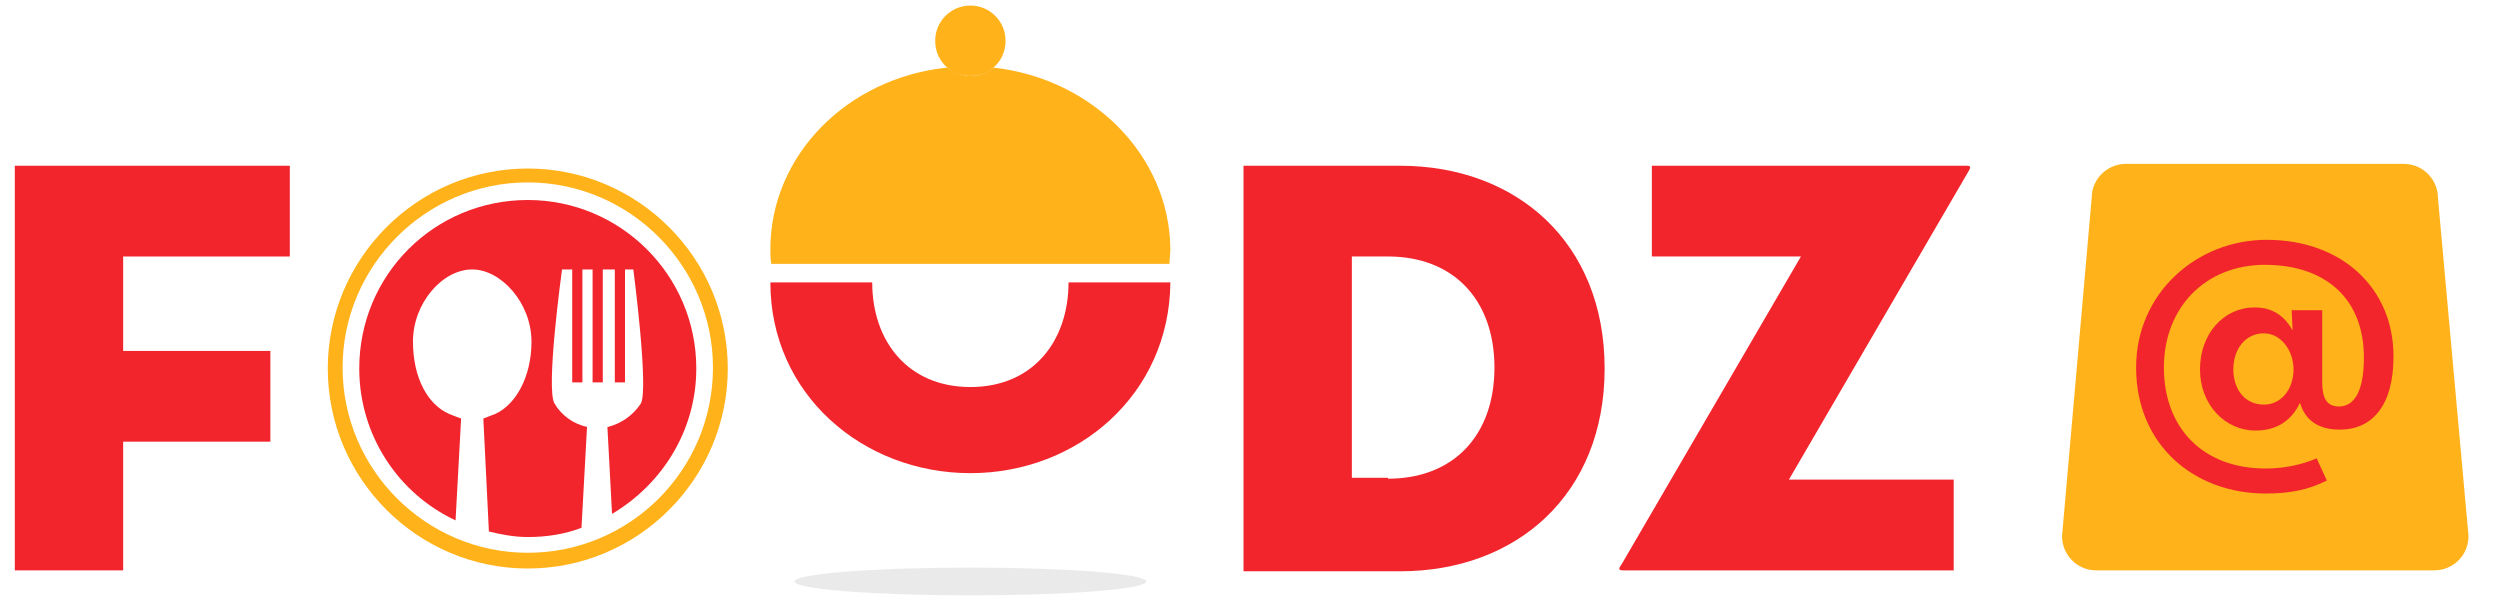
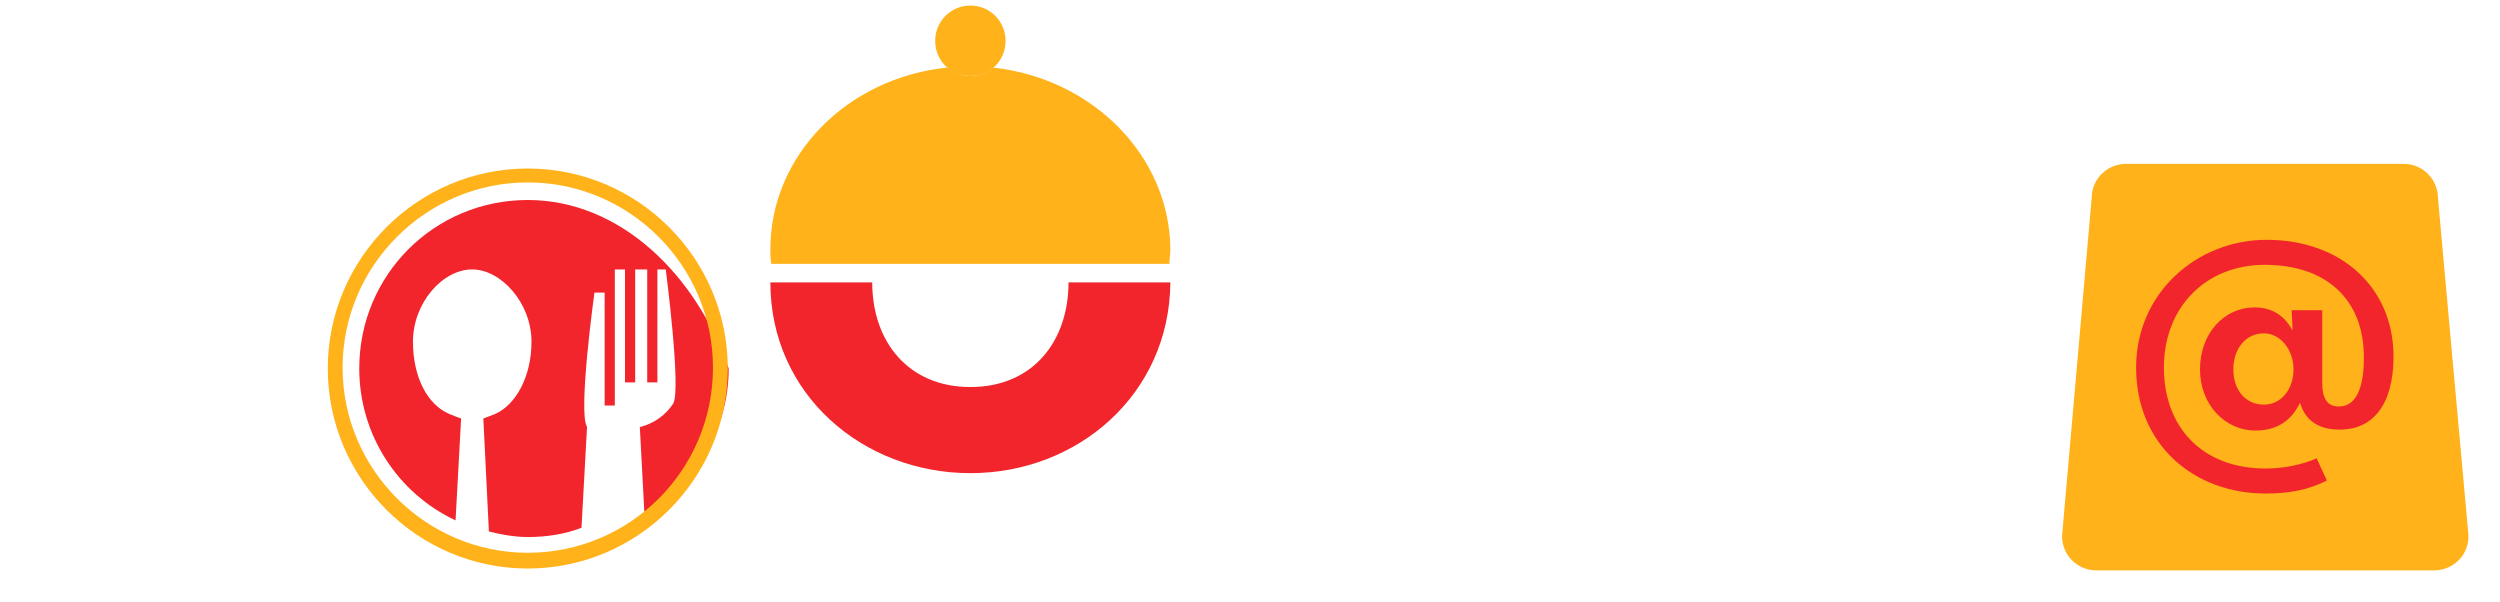
<svg xmlns="http://www.w3.org/2000/svg" version="1.1" id="Layer_1" x="0px" y="0px" width="270px" height="65px" viewBox="127 -26 270 65" style="enable-background:new 127 -26 270 65;" xml:space="preserve">
  <style type="text/css">
	.st0{fill:#EAEAEA;}
	.st1{fill:#F2252C;}
	.st2{fill:#FFB219;}
</style>
  <g>
-     <ellipse id="XMLID_15_" class="st0" cx="231.8" cy="36.8" rx="19" ry="1.5" />
    <path id="XMLID_13_" class="st1" d="M242.4,4.5c0,6.3-3.8,11.3-10.6,11.3c-6.7,0-10.6-4.9-10.6-11.3h-11c0,12.1,10,20.6,21.6,20.6   s21.5-8.5,21.6-20.6C253.4,4.5,242.4,4.5,242.4,4.5z" />
-     <path id="XMLID_12_" class="st1" d="M184-4.4c-10.1,0-18.2,8.1-18.2,18.2c0,7.2,4.2,13.5,10.4,16.4l0.6-11c0,0-1.1-0.4-1.3-0.5   c-2.3-1-3.9-3.9-3.9-7.8c0-4.2,3.2-7.8,6.4-7.8l0,0l0,0c3.1,0,6.4,3.6,6.4,7.8c0,3.8-1.7,6.8-3.9,7.8l-1.3,0.5l0.6,12.2   c1.2,0.3,2.7,0.6,4.2,0.6c2,0,4-0.3,5.8-1l0.6-10.9c-1.5-0.3-2.8-1.3-3.5-2.5c-1-1.5,0.8-14.5,0.8-14.5h1.1v12.2h1.1V3.1h1.1v12.2   h1.1V3.1h1.3v12.2h1.1V3.1h0.9c0,0,1.7,13,0.8,14.5c-0.8,1.2-2,2.1-3.5,2.5h-0.1l0.5,9.4c5.4-3.2,9.1-9,9.1-15.7   C202.2,3.7,194-4.4,184-4.4z" />
+     <path id="XMLID_12_" class="st1" d="M184-4.4c-10.1,0-18.2,8.1-18.2,18.2c0,7.2,4.2,13.5,10.4,16.4l0.6-11c0,0-1.1-0.4-1.3-0.5   c-2.3-1-3.9-3.9-3.9-7.8c0-4.2,3.2-7.8,6.4-7.8l0,0l0,0c3.1,0,6.4,3.6,6.4,7.8c0,3.8-1.7,6.8-3.9,7.8l-1.3,0.5l0.6,12.2   c1.2,0.3,2.7,0.6,4.2,0.6c2,0,4-0.3,5.8-1l0.6-10.9c-1-1.5,0.8-14.5,0.8-14.5h1.1v12.2h1.1V3.1h1.1v12.2   h1.1V3.1h1.3v12.2h1.1V3.1h0.9c0,0,1.7,13,0.8,14.5c-0.8,1.2-2,2.1-3.5,2.5h-0.1l0.5,9.4c5.4-3.2,9.1-9,9.1-15.7   C202.2,3.7,194-4.4,184-4.4z" />
    <path class="st2" d="M184-7.8c-11.9,0-21.6,9.7-21.6,21.6s9.7,21.6,21.6,21.6s21.6-9.7,21.6-21.6S195.9-7.8,184-7.8z M184,33.7   c-11,0-20-9-20-20s9-20,20-20s20,9,20,20C204,24.8,195,33.7,184,33.7z" />
    <g>
      <path id="XMLID_9_" class="st2" d="M234.3-18.7c-0.7,0.6-1.5,0.9-2.5,0.9s-1.8-0.4-2.5-0.9c-10.8,1.1-19.1,9.5-19.1,19.6    c0,0.5,0,1.1,0.1,1.6h43c0-0.5,0.1-1.1,0.1-1.6C253.3-9.2,245-17.5,234.3-18.7z" />
      <path id="XMLID_8_" class="st2" d="M234.3-18.7c0.8-0.7,1.3-1.7,1.3-2.9c0-2.1-1.7-3.8-3.8-3.8c-2.1,0-3.8,1.7-3.8,3.8    c0,1.2,0.5,2.2,1.3,2.9c0.7,0.6,1.6,0.9,2.5,0.9C232.8-17.8,233.7-18.1,234.3-18.7z" />
    </g>
    <path id="XMLID_7_" class="st2" d="M393.6,31.9c0,2.1-1.7,3.7-3.7,3.7h-36.5c-2.1,0-3.7-1.7-3.7-3.7l3.2-36.5   c0-2.1,1.7-3.7,3.7-3.7h30c2.1,0,3.7,1.7,3.7,3.7L393.6,31.9z" />
-     <path class="st1" d="M128.6-8.1h29.7v9.8h-18v10.2h15.9v9.8h-15.9v13.9h-11.7V-8.1z" />
-     <path class="st1" d="M261.3-8.1h16.9c12.6,0,22.1,8.3,22.1,21.9s-9.5,21.9-22.1,21.9h-16.9V-8.1z M276.9,25.7   c7.1,0,11.5-4.7,11.5-12s-4.4-12-11.5-12H273v23.9h3.9V25.7z" />
-     <path class="st1" d="M302.1,35l19.4-33.3h-16.1v-9.8h34c0.4,0,0.5,0.1,0.2,0.6l-19.4,33.3H338v9.8h-35.7   C301.9,35.6,301.7,35.5,302.1,35z" />
    <g>
      <path class="st1" d="M357.7,13.7c0-8.1,6.6-13.8,14.1-13.8c8.1,0,13.7,5.2,13.7,12.6c0,5.3-2.3,7.9-5.8,7.9    c-2.2,0-3.7-0.9-4.3-2.9c-1,2.1-2.7,3-4.8,3c-3.3,0-6-2.8-6-6.6c0-3.9,2.6-6.7,5.9-6.7c2,0,3.3,1,4.1,2.5l-0.1-2.2h3.3v7.8    c0,1.7,0.5,2.6,1.8,2.6c1.6,0,2.7-1.5,2.7-5.3c0-6.3-4.1-10-10.7-10c-6.4,0-10.9,4.6-10.9,11.1c0,6.4,4.1,10.9,11,10.9    c1.9,0,3.9-0.4,5.5-1.1l1.1,2.4c-2,1-4,1.4-6.6,1.4C363.9,27.3,357.7,22,357.7,13.7z M374.7,13.9c0-2.1-1.4-3.9-3.2-3.9    c-2,0-3.3,1.7-3.3,3.9s1.3,3.8,3.3,3.8C373.4,17.7,374.7,16,374.7,13.9z" />
    </g>
  </g>
</svg>